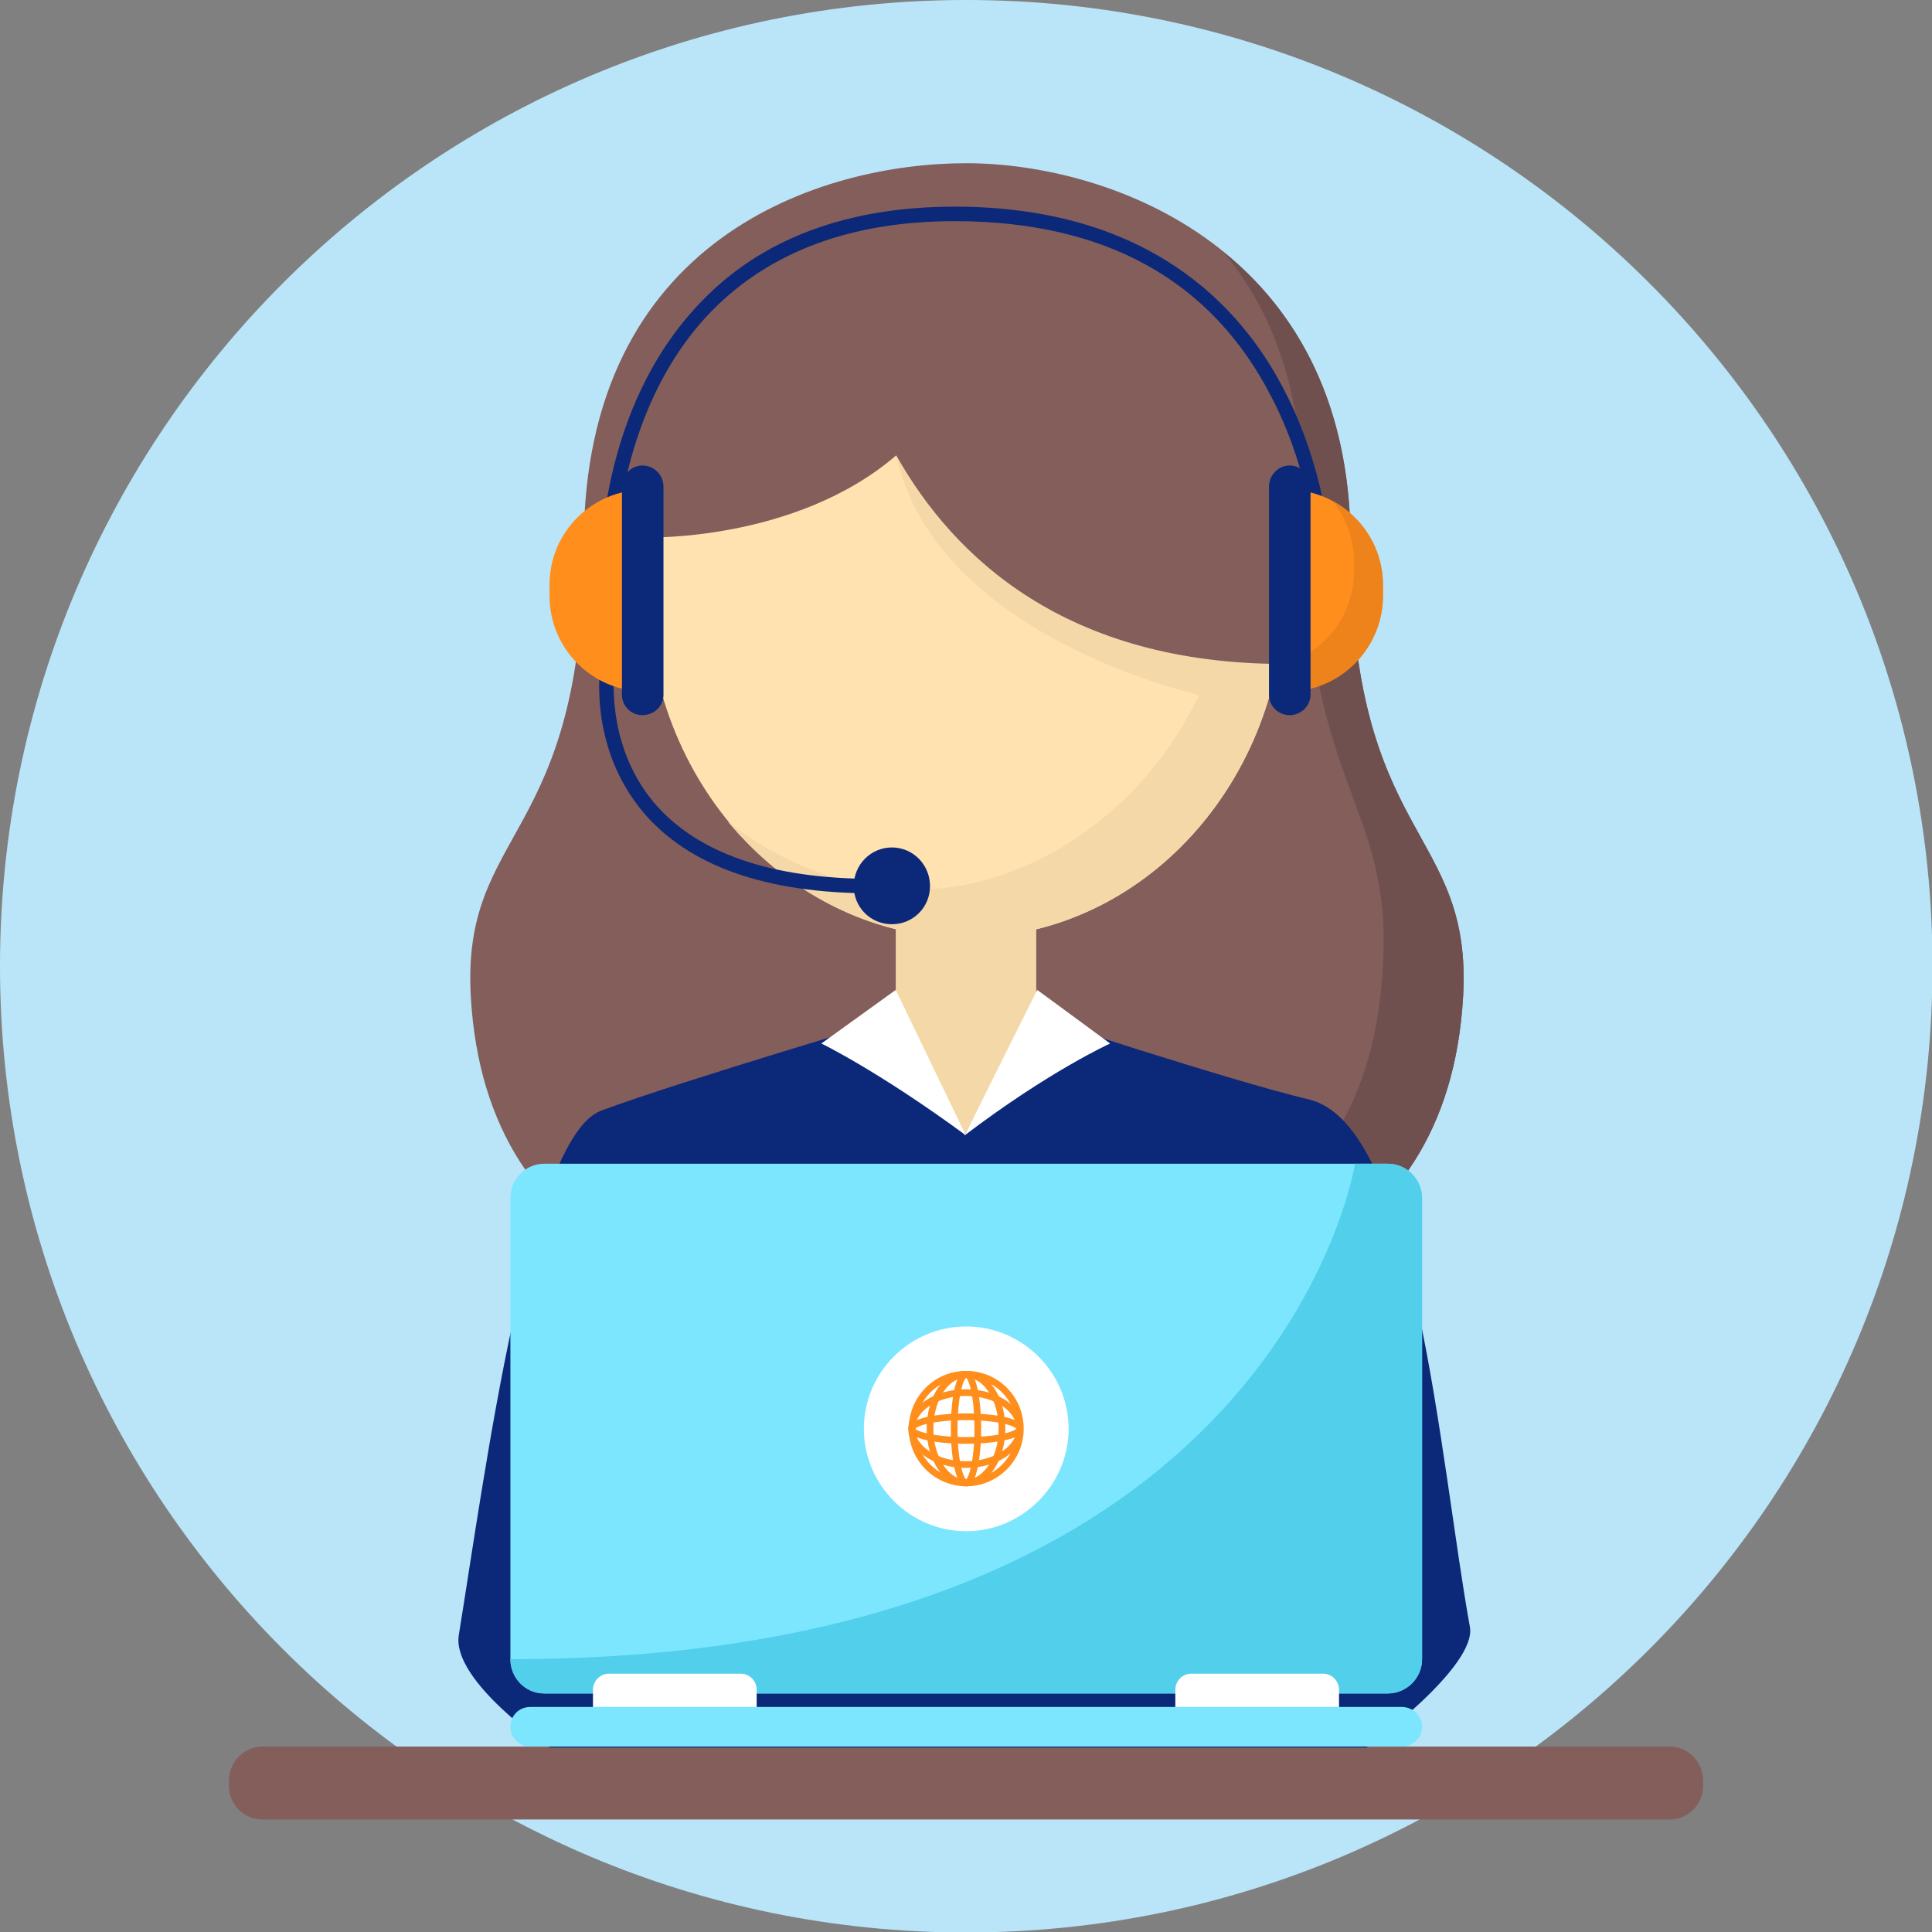
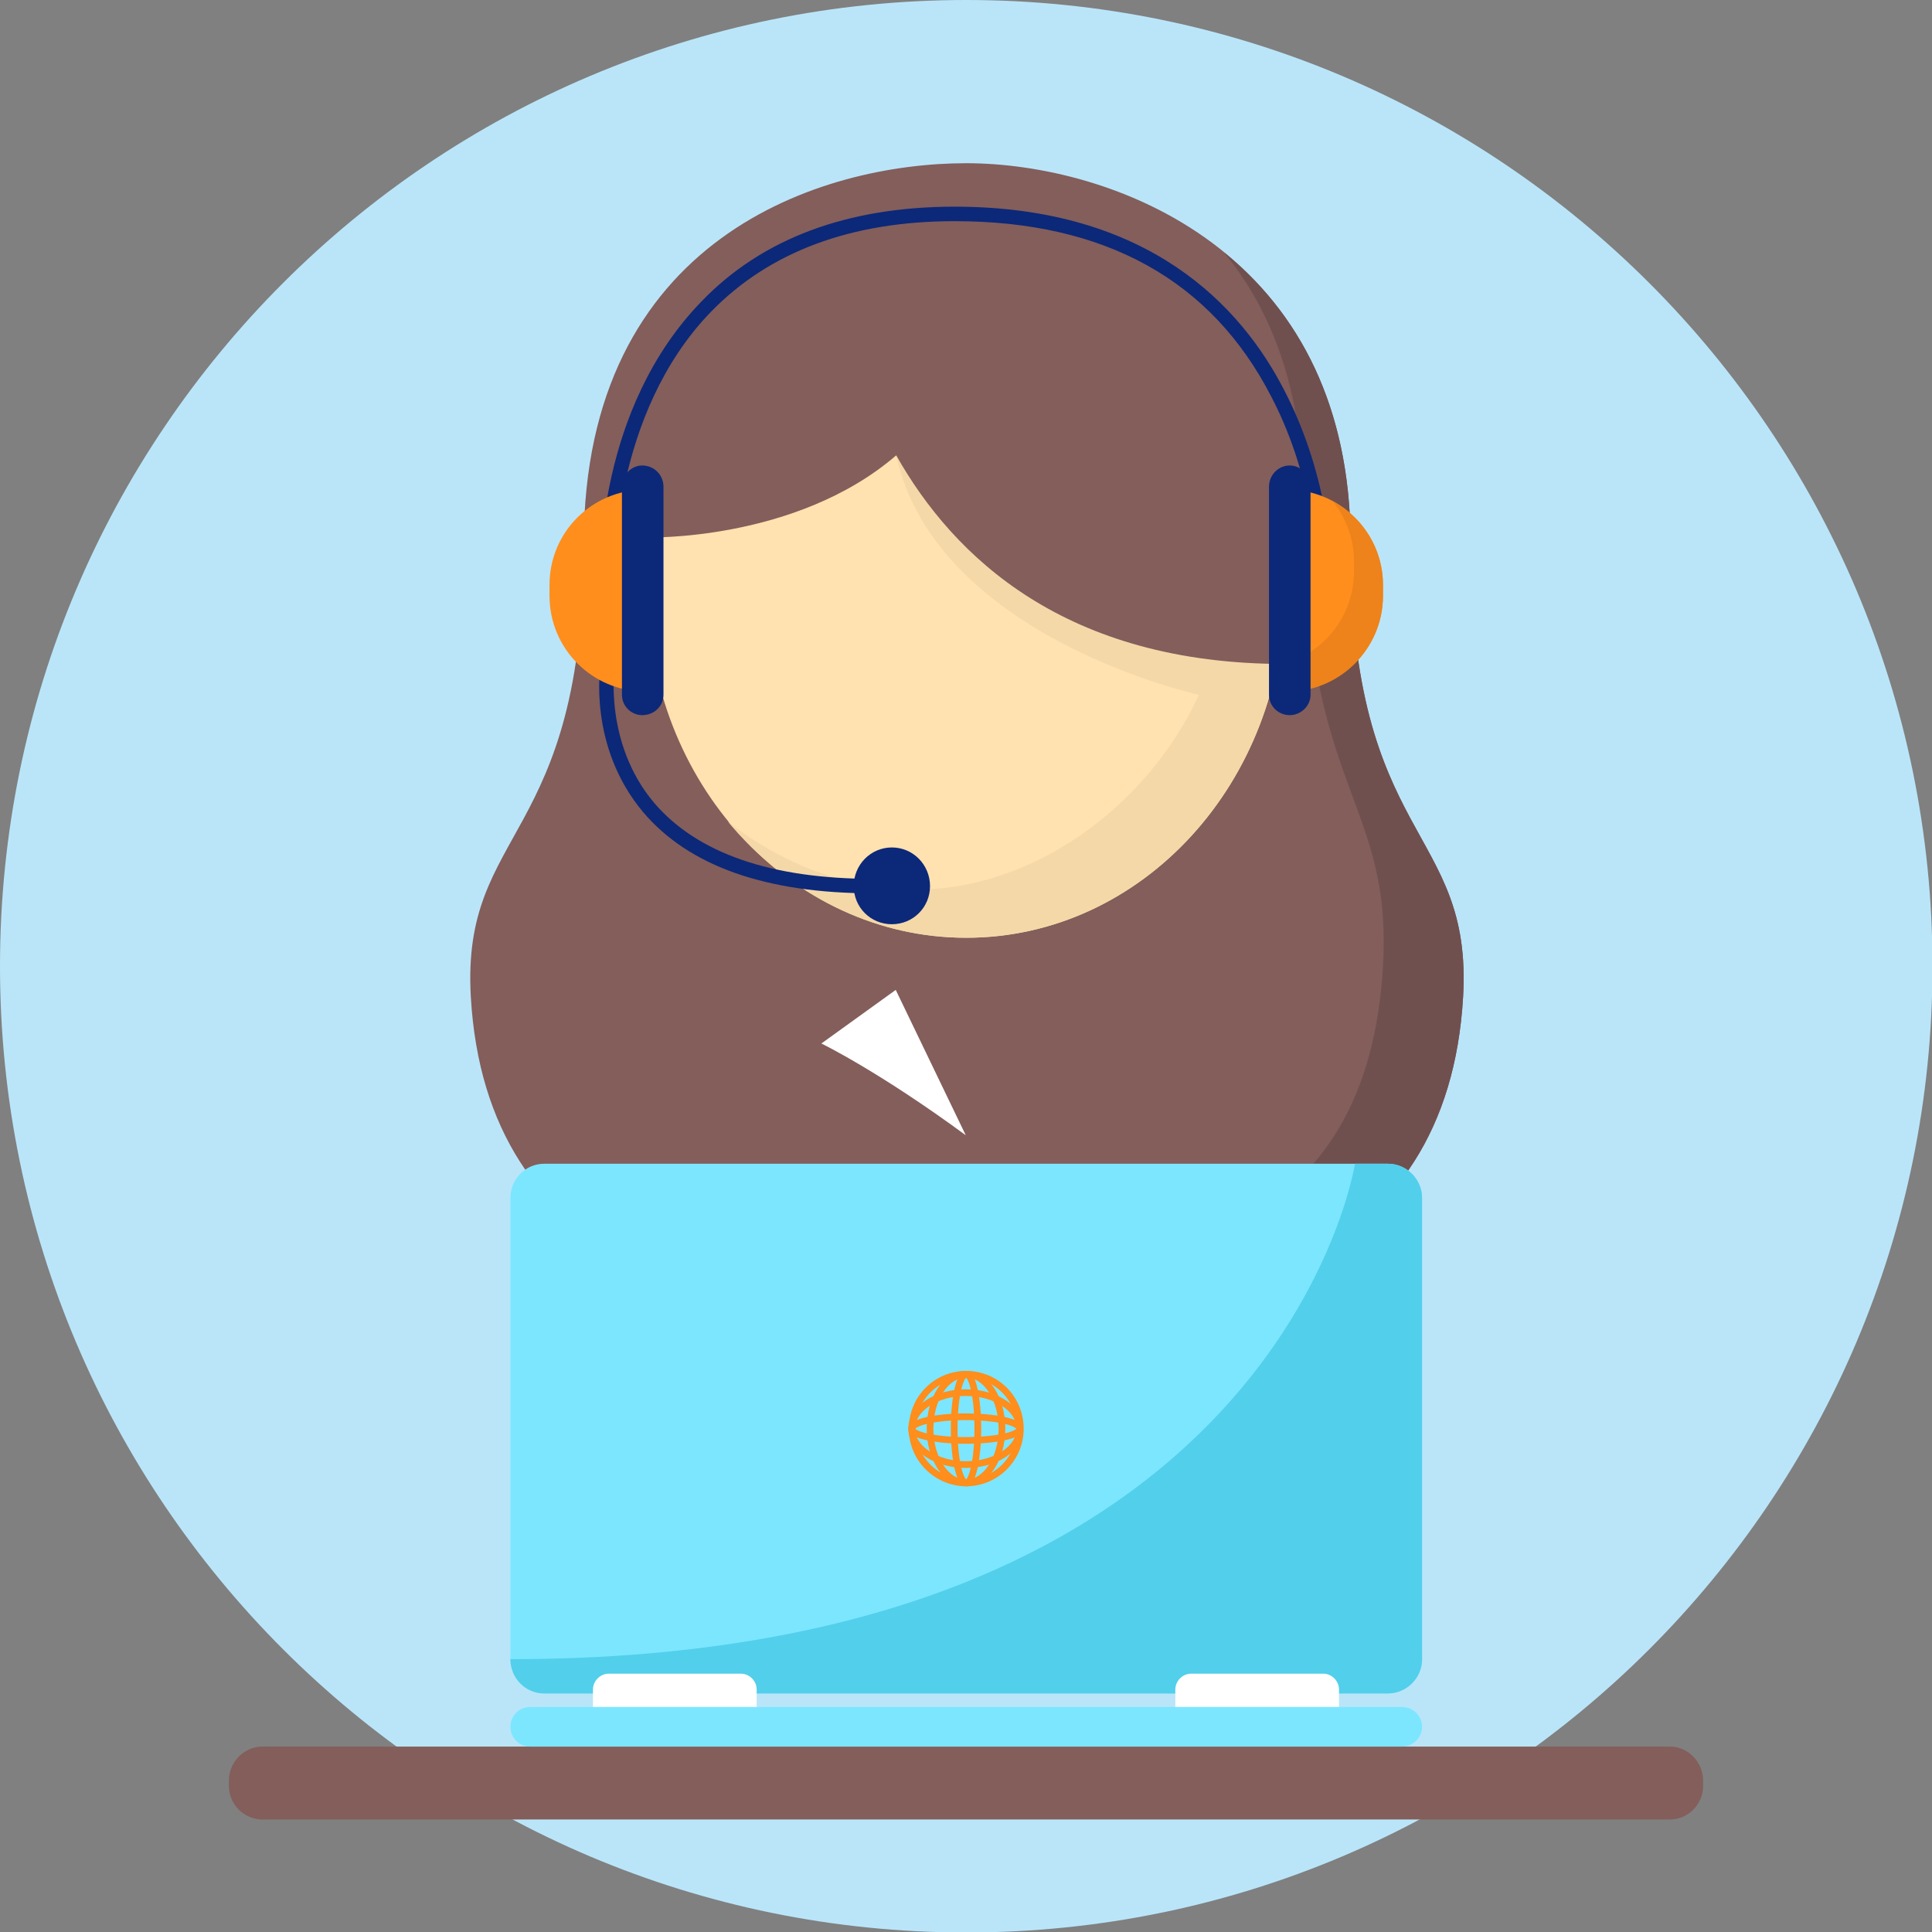
<svg xmlns="http://www.w3.org/2000/svg" xml:space="preserve" width="4.001in" height="4.001in" version="1.1" style="shape-rendering:geometricPrecision; text-rendering:geometricPrecision; image-rendering:optimizeQuality; fill-rule:evenodd; clip-rule:evenodd" viewBox="0 0 4001 4001">
  <rect x="0" y="0" width="4001" height="4001" fill="#808080" stroke="none" />
  <defs>
    <style type="text/css">
   
    .str0 {stroke:#FF8E1C;stroke-width:13.89}
    .fil9 {fill:none;fill-rule:nonzero}
    .fil5 {fill:#0C2879;fill-rule:nonzero}
    .fil8 {fill:#52CFEB;fill-rule:nonzero}
    .fil2 {fill:#70504F;fill-rule:nonzero}
    .fil7 {fill:#7CE6FF;fill-rule:nonzero}
    .fil1 {fill:#835E5B;fill-rule:nonzero}
    .fil0 {fill:#BAE5F9;fill-rule:nonzero}
    .fil11 {fill:#ED831A;fill-rule:nonzero}
    .fil4 {fill:#F4D8A8;fill-rule:nonzero}
    .fil10 {fill:#FF8E1C;fill-rule:nonzero}
    .fil3 {fill:#FFE2AF;fill-rule:nonzero}
    .fil6 {fill:white;fill-rule:nonzero}
   
  </style>
  </defs>
  <g id="Layer_x0020_1">
    <g id="_992813808">
      <path class="fil0" d="M4002 2001c0,1104 -897,2001 -2001,2001 -1105,0 -2001,-897 -2001,-2001 0,-1105 896,-2001 2001,-2001 1104,0 2001,896 2001,2001z" />
      <path class="fil1" d="M2797 1126c0,-610 -498,-788 -796,-788 -300,0 -792,154 -792,788 0,619 -254,586 -234,938 32,555 510,684 1028,684 518,0 995,-129 1027,-684 20,-352 -233,-319 -233,-938z" />
      <path class="fil2" d="M2797 1126c0,-290 -112,-482 -262,-603 97,118 162,282 162,502 0,620 187,625 167,976 -32,554 -444,647 -961,647 -308,0 -600,-45 -795,-198 182,234 529,298 895,298 518,0 995,-129 1027,-684 20,-352 -233,-319 -233,-938l0 0z" />
      <path class="fil3" d="M2660 1223c0,397 -295,719 -659,719 -364,0 -660,-322 -660,-719 0,-397 296,-720 660,-720 364,0 659,323 659,720z" />
-       <polygon class="fil4" points="2146,2230 2004,2364 1855,2230 1855,1872 2146,1872 " />
      <path class="fil4" d="M2394 646l-538 297c82,377 627,496 627,496 -112,241 -353,403 -583,403 -146,0 -282,-53 -393,-141 122,147 298,241 494,241 364,0 659,-322 659,-719 0,-236 -105,-446 -266,-577l0 0z" />
      <g>
        <path class="fil1" d="M3527 3698c0,39 -31,70 -69,70l-2914 0c-39,0 -70,-31 -70,-70l0 -10c0,-39 31,-71 70,-71l2914 0c38,0 69,32 69,71l0 10z" />
      </g>
      <path class="fil1" d="M2481 680c-176,-192 -419,-205 -594,-177 -178,30 -502,181 -548,610 0,0 309,9 517,-170 119,211 351,432 804,432 0,0 92,-397 -179,-695l0 0z" />
-       <path class="fil5" d="M2711 2277c-171,-41 -579,-176 -579,-176l-134 250 -122 -250c0,0 -467,138 -631,199 -149,56 -240,747 -295,1087 -14,95 189,232 189,232l859 0 832 0c0,0 229,-167 214,-250 -62,-341 -112,-1039 -333,-1092l0 0z" />
      <path class="fil6" d="M1855 2050l-154 111c0,0 118,57 299,190l-145 -301z" />
-       <path class="fil6" d="M2148 2050l151 111c0,0 -126,57 -301,190l150 -301z" />
      <g>
        <path class="fil5" d="M1244 1189c-1,-14 -8,-342 209,-565 125,-130 302,-196 524,-196 403,0 594,207 683,381 97,187 98,372 98,380l-30 0c0,-3 -1,-187 -95,-367 -124,-242 -345,-364 -656,-364 -214,0 -383,63 -504,187 -207,213 -200,540 -200,543l-29 1 0 0z" />
      </g>
      <g>
        <path class="fil7" d="M2945 3436c0,39 -32,71 -71,71l-1747 0c-39,0 -70,-32 -70,-71l0 -955c0,-39 31,-71 70,-71l1747 0c39,0 71,32 71,71l0 955z" />
        <path class="fil8" d="M2874 2410l-68 0c0,0 -157,1026 -1749,1026 0,39 31,71 70,71l1747 0c39,0 71,-32 71,-71l0 -955c0,-39 -32,-71 -71,-71z" />
        <g>
-           <path class="fil6" d="M2213 2959c0,116 -96,212 -212,212 -117,0 -212,-96 -212,-212 0,-117 95,-212 212,-212 116,0 212,95 212,212z" />
+           <path class="fil6" d="M2213 2959z" />
          <g>
            <path class="fil9 str0" d="M2113 2959c0,61 -50,112 -112,112 -62,0 -112,-51 -112,-112 0,-63 50,-113 112,-113 62,0 112,50 112,113" />
            <path class="fil9 str0" d="M2000 3033c-61,0 -112,-33 -112,-74 0,-42 51,-75 112,-75 62,0 112,33 112,75 0,41 -50,74 -112,74" />
            <path class="fil9 str0" d="M2000 2983c-61,0 -112,-11 -112,-24 0,-14 51,-25 112,-25 62,0 112,11 112,25 0,13 -50,24 -112,24" />
          </g>
          <g>
            <path class="fil9 str0" d="M1926 2959c0,-63 33,-113 75,-113 41,0 74,50 74,113 0,61 -33,112 -74,112 -42,0 -75,-51 -75,-112" />
            <path class="fil9 str0" d="M1976 2959c0,-63 11,-113 25,-113 13,0 24,50 24,113 0,61 -11,112 -24,112 -14,0 -25,-51 -25,-112" />
          </g>
        </g>
        <g>
          <g>
            <path class="fil6" d="M1567 3535c0,63 -15,18 -33,18l-273 0c-18,0 -33,36 -33,-18l0 -36c0,-18 15,-33 33,-33l273 0c18,0 33,15 33,33l0 36z" />
            <path class="fil6" d="M2773 3554c0,18 -15,15 -33,15l-273 0c-18,0 -33,4 -33,-14l0 -56c0,-18 15,-33 33,-33l273 0c18,0 33,15 33,33l0 55z" />
          </g>
          <path class="fil7" d="M2945 3576c0,23 -19,41 -42,41l-1805 0c-23,0 -41,-18 -41,-41 0,-23 18,-41 41,-41l1805 0c23,0 42,18 42,41z" />
        </g>
      </g>
      <g>
        <path class="fil5" d="M1808 1850c-221,0 -381,-56 -476,-168 -115,-137 -89,-302 -88,-309l29 4c0,2 -24,161 82,286 89,104 242,157 453,157l0 30z" />
      </g>
      <g>
        <g>
          <path class="fil10" d="M1336 1432c-110,0 -198,-89 -198,-198l0 -23c0,-109 88,-197 198,-197l0 418 0 0z" />
          <path class="fil5" d="M1374 1439c0,23 -19,42 -44,42 -23,0 -42,-19 -42,-42l0 -431c0,-24 19,-44 42,-44 25,0 44,20 44,44l0 431z" />
        </g>
        <g>
          <path class="fil10" d="M2666 1014c109,0 198,88 198,197l0 23c0,109 -89,198 -198,198l0 -418 0 0z" />
          <path class="fil11" d="M2760 1038c27,34 44,77 44,124l0 22c0,88 -58,163 -138,189l0 59c109,0 198,-89 198,-198l0 -23c0,-74 -42,-140 -104,-173z" />
          <path class="fil5" d="M2628 1008c0,-24 19,-44 43,-44 23,0 43,20 43,44l0 431c0,23 -20,42 -43,42 -24,0 -43,-19 -43,-42l0 -431z" />
        </g>
      </g>
      <path class="fil5" d="M1926 1835c0,44 -35,79 -79,79 -44,0 -79,-35 -79,-79 0,-44 35,-80 79,-80 44,0 79,36 79,80z" />
    </g>
  </g>
</svg>